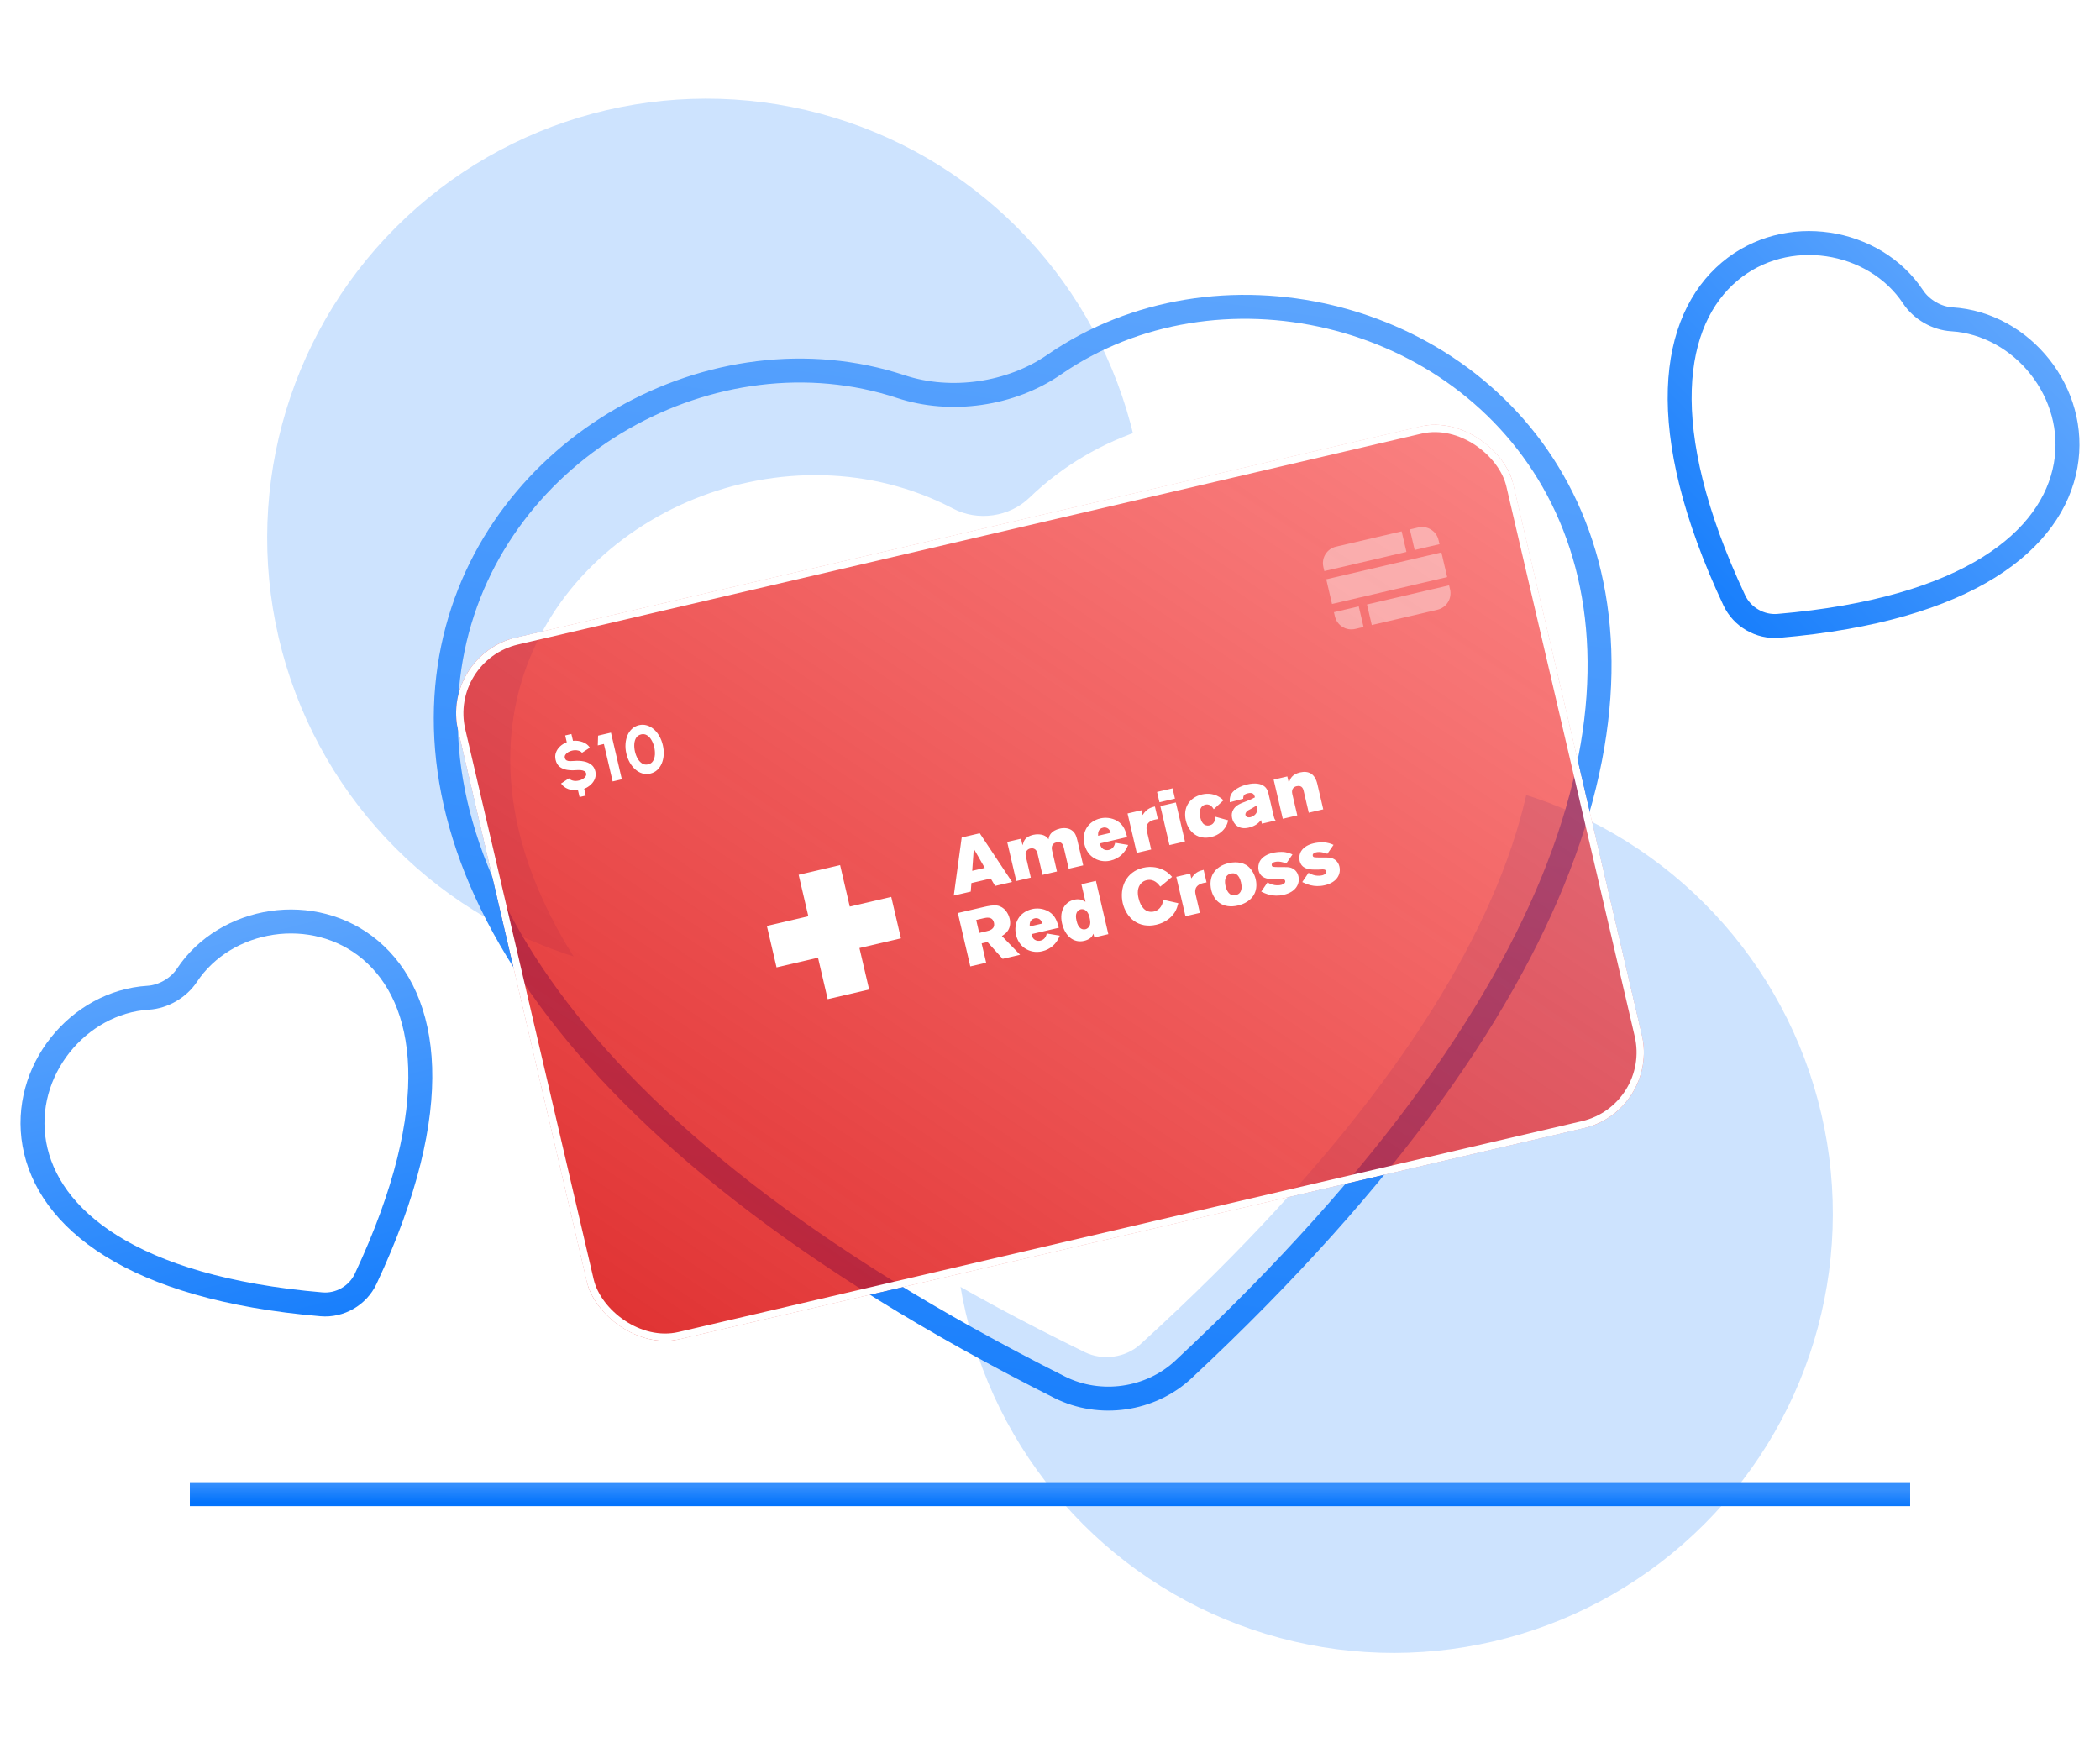
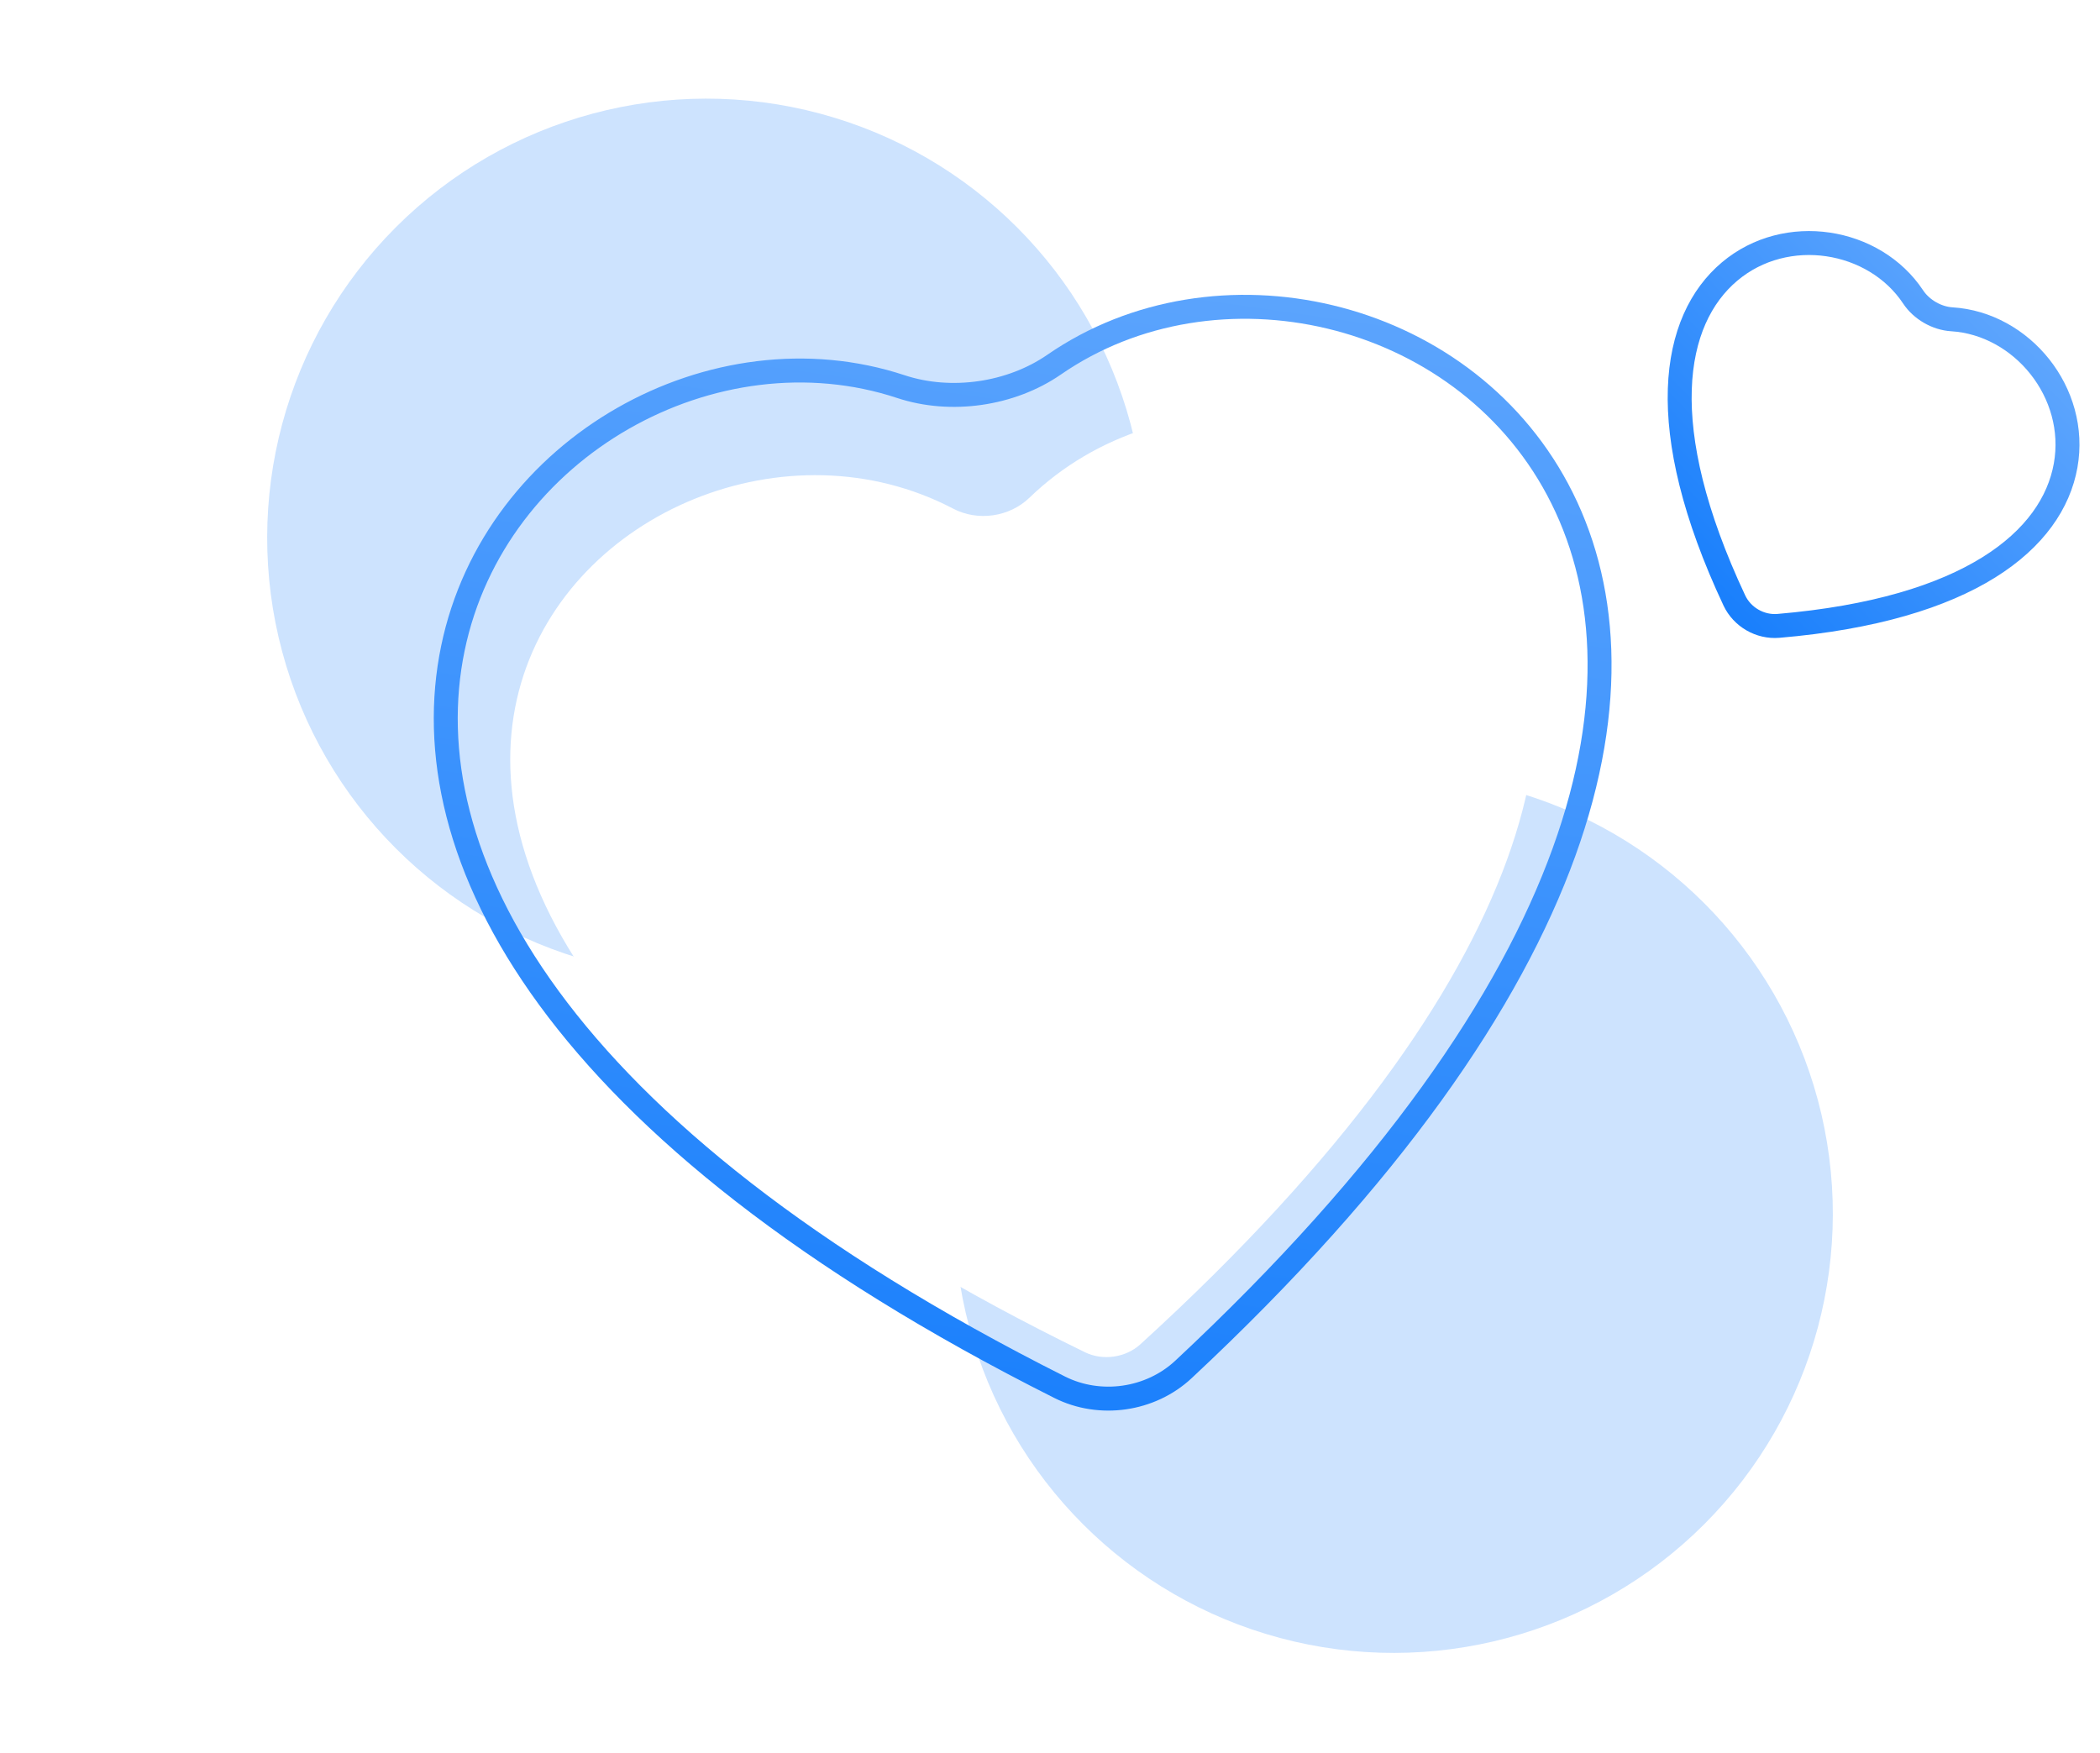
<svg xmlns="http://www.w3.org/2000/svg" width="526" height="439" viewBox="0 0 526 439" fill="none">
  <circle r="110" transform="matrix(0.259 -0.966 -0.966 -0.259 349.066 304.022)" fill="#CDE3FE" />
  <circle r="110" transform="matrix(0.259 -0.966 -0.966 -0.259 176.937 134.721)" fill="#CDE3FE" />
  <path d="M264.038 91.333C253.2 98.823 238.169 100.982 225.661 96.845C179.047 81.428 123.95 111.668 113.435 162.409C102.851 213.489 137.551 283.217 265.411 347.483C275.508 352.558 288.165 350.741 296.426 343.029C401.033 245.371 414.709 168.695 390.178 122.66C365.809 76.93 304.429 63.421 264.038 91.333Z" stroke="url(#paint0_linear)" stroke-width="6" />
  <g filter="url(#filter0_d)">
    <path fill-rule="evenodd" clip-rule="evenodd" d="M238.739 119.511C244.924 122.754 252.837 121.617 257.86 116.765C324.981 51.926 491.175 141.47 285.631 328.837C281.958 332.185 276.235 333.007 271.768 330.828C21.807 208.89 156.084 76.182 238.739 119.511Z" fill="white" />
  </g>
  <path d="M488.88 79.978C485.111 79.746 481.288 77.538 479.202 74.39C469.488 59.729 447.391 56.076 433.226 68.013C418.796 80.173 413.994 106.902 434.408 150.397C436.368 154.573 440.857 157.165 445.453 156.774C493.329 152.703 514.077 135.18 517.392 116.604C520.647 98.368 506.434 81.059 488.88 79.978Z" stroke="url(#paint1_linear)" stroke-width="6" />
  <g filter="url(#filter1_d)">
    <path fill-rule="evenodd" clip-rule="evenodd" d="M475.535 85.439C476.509 87.56 478.822 88.896 481.145 88.678C510.6 85.926 534.265 140.757 446.294 147.24C444.638 147.362 442.967 146.398 442.244 144.902C403.872 65.48 463.191 58.555 475.535 85.439Z" fill="white" />
  </g>
-   <path d="M46.795 244.332C44.709 247.48 40.886 249.688 37.117 249.92C19.563 251.002 5.351 268.312 8.606 286.548C11.922 305.125 32.669 322.648 80.544 326.717C85.14 327.107 89.629 324.515 91.589 320.339C112.002 276.842 107.2 250.113 92.77 237.953C78.605 226.017 56.508 229.671 46.795 244.332Z" stroke="url(#paint2_linear)" stroke-width="6" />
  <g filter="url(#filter2_d)">
    <path fill-rule="evenodd" clip-rule="evenodd" d="M44.852 258.62C47.175 258.837 49.488 257.502 50.462 255.381C62.806 228.496 122.123 235.417 83.753 314.844C83.03 316.339 81.359 317.304 79.703 317.182C-8.265 310.702 15.397 255.868 44.852 258.62Z" fill="white" />
  </g>
  <g clip-path="url(#clip0)" filter="url(#filter3_d)">
    <g filter="url(#filter4_b)">
      <rect x="110.324" y="156.365" width="271.429" height="180.5" rx="19.522" transform="rotate(-13.139 110.324 156.365)" fill="url(#paint3_linear)" />
      <path d="M200.042 211.387L202.467 221.775L192.081 224.199L194.505 234.581L204.891 232.157L207.315 242.544L217.696 240.121L215.271 229.734L225.66 227.309L223.237 216.928L212.848 219.352L210.426 208.963L200.042 211.387Z" fill="white" />
      <path d="M240.883 202.043C240.859 202.222 238.951 216.219 238.898 216.595L243.148 215.603C243.162 215.423 243.316 213.457 243.316 213.457L248.16 212.326C248.16 212.326 249.161 214.024 249.249 214.178L253.502 213.186C253.293 212.875 245.503 201.14 245.403 200.988L240.883 202.043L240.883 202.043ZM289.814 190.638L290.417 193.222L294.3 192.315L293.697 189.732L289.814 190.638ZM301.101 191.255C299.429 191.646 298.2 192.554 297.508 193.719C296.851 194.809 296.678 196.312 297.018 197.771C297.758 200.941 300.263 202.654 303.351 201.933C305.536 201.423 306.587 200.055 307.009 199.356C307.341 198.823 307.508 198.276 307.624 197.74C307.408 197.68 304.73 196.933 304.46 196.857C304.408 197.548 304.183 198.73 303.009 199.004C302.182 199.197 301.101 199.012 300.642 197.043C300.242 195.33 300.723 194.097 301.901 193.822C302.743 193.625 303.46 193.992 304.014 194.973C304.23 194.776 306.271 192.895 306.449 192.729C306.187 192.465 305.861 192.181 305.45 191.927C303.631 190.778 301.711 191.113 301.101 191.255L301.101 191.255ZM275.653 197.255C272.509 197.989 270.909 200.673 271.624 203.738C271.949 205.128 272.708 206.294 273.769 207.031C274.962 207.857 276.498 208.221 278.143 207.837C280.35 207.322 281.811 205.862 282.575 203.914C282.286 203.868 279.529 203.409 279.318 203.372C279.11 204.377 278.56 204.97 277.739 205.162C277.386 205.244 276.858 205.277 276.355 204.963C275.781 204.604 275.641 204.119 275.519 203.686L275.478 203.538L282.326 201.939C281.948 200.482 281.525 198.932 279.856 197.91C278.37 197.018 276.737 197.002 275.653 197.255L275.653 197.255ZM312.421 188.76C310.94 189.105 309.877 189.66 309.135 190.294C308.018 191.262 307.974 192.336 308.033 193.219C308.322 193.152 311.211 192.387 311.395 192.339C311.371 191.523 311.684 191.18 312.56 190.975C313.738 190.7 314.108 191.138 314.303 191.88L314.333 191.983L314.24 192.033C313.685 192.345 313.288 192.539 312.241 192.942C310.653 193.54 309.605 193.933 308.94 195.027C308.536 195.677 308.426 196.414 308.614 197.218C308.955 198.68 310.247 200.168 312.756 199.582C314.524 199.17 315.269 198.344 315.67 197.904L315.861 197.693L316.069 198.586L319.533 197.778C319.276 197.513 319.177 197.28 319.05 196.737L317.775 191.275C317.642 190.703 317.44 189.839 316.717 189.257C315.849 188.553 314.383 188.301 312.421 188.759L312.421 188.76ZM325.653 185.741C323.602 186.22 323.21 187.359 322.984 187.916L322.812 188.339L322.442 186.753L319.018 187.552L321.307 197.358L324.94 196.51L323.719 191.278C323.618 190.847 323.33 189.536 324.781 189.197C326.238 188.857 326.458 190.036 326.56 190.474L327.813 195.84L331.445 194.992L329.998 188.794C329.875 188.267 329.515 186.731 328.357 186.03C327.619 185.603 326.721 185.492 325.653 185.742L325.653 185.741ZM258.78 201.383C256.762 201.854 256.473 202.934 256.28 203.506L256.118 203.995L255.735 202.353L252.274 203.161L254.558 212.948L258.191 212.1L256.946 206.769L256.937 206.704C256.874 206.368 256.801 205.949 257.087 205.487C257.298 205.145 257.601 204.907 258.058 204.8C258.634 204.666 259.328 204.799 259.691 205.55C259.775 205.737 259.839 205.929 259.883 206.12L261.118 211.408L264.75 210.56L263.529 205.328C263.48 205.121 263.379 204.691 263.494 204.262C263.632 203.74 263.967 203.413 264.628 203.258C266.12 202.91 266.353 204.15 266.491 204.739L267.689 209.874L271.319 209.027C271.26 208.775 269.845 202.7 269.845 202.7L269.842 202.701C269.613 201.802 269.354 200.784 268.311 200.151C267.575 199.691 266.535 199.572 265.462 199.823C263.134 200.366 262.774 201.753 262.687 202.208L262.641 202.487L262.455 202.271C262.088 201.844 261.615 201.363 260.288 201.265C259.667 201.217 259.128 201.301 258.784 201.382L258.78 201.383ZM243.907 204.869L246.664 209.663L243.516 210.398L243.907 204.869L243.907 204.869ZM289.279 194.28C287.923 194.597 287.166 195.042 286.364 196.182L286.19 196.428L285.91 195.227L285.908 195.222L282.426 196.035L284.728 205.897L288.344 205.053L287.264 200.425C287.137 199.803 286.8 198.15 289.211 197.588C289.433 197.536 289.794 197.469 290.014 197.428L289.279 194.28L289.279 194.28ZM290.641 194.182L292.921 203.95L296.805 203.044L294.525 193.276L290.641 194.182ZM276.297 199.578C276.872 199.444 277.621 199.628 277.986 200.346C278.038 200.449 278.056 200.488 278.09 200.59L278.189 200.88L275.041 201.615L275.041 201.434C275.033 200.988 275.027 199.875 276.297 199.578L276.297 199.578ZM314.784 194.01L314.827 194.197C314.907 194.54 314.987 194.883 314.89 195.37C314.708 196.279 313.81 196.824 313.238 196.957C312.437 197.144 312.038 196.773 311.959 196.432C311.923 196.28 311.872 195.78 312.611 195.264L312.61 195.259L312.616 195.258L312.618 195.257C312.901 195.083 313.189 194.942 313.469 194.805C313.469 194.805 313.56 194.758 313.565 194.757C313.92 194.562 314.258 194.344 314.585 194.138L314.784 194.01L314.784 194.01ZM286.312 209.637C284.253 210.117 282.692 211.323 281.786 213.071C280.984 214.617 280.791 216.65 281.214 218.465C281.634 220.262 282.633 221.906 283.977 222.894C285.53 224.035 287.494 224.397 289.64 223.896C291.659 223.425 293.302 222.289 294.273 220.75C294.728 220.021 294.968 219.163 295.143 218.505C294.897 218.45 291.624 217.712 291.365 217.655C291.135 219.568 289.987 220.365 289.069 220.58C288.056 220.816 287.182 220.577 286.475 219.868C285.893 219.284 285.444 218.388 285.186 217.281C285.065 216.762 284.696 215.182 285.505 213.937C285.721 213.587 286.232 212.967 287.216 212.737C289.017 212.316 290.111 213.651 290.629 214.355C290.828 214.189 293.384 212.068 293.578 211.909C293.211 211.498 292.708 210.965 292.069 210.555C290.425 209.5 288.373 209.156 286.312 209.637L286.312 209.637ZM239.92 220.968L243.04 234.334L247.009 233.407L245.88 228.569L247.34 228.228C247.34 228.228 251.034 232.327 251.139 232.443L255.515 231.422C255.204 231.103 251.066 226.85 251.066 226.85L250.955 226.738L251.166 226.59C251.7 226.216 252.164 225.898 252.529 225.262C253.026 224.446 253.142 223.444 252.896 222.39C252.581 221.041 251.583 219.41 249.78 219.092C248.833 218.932 247.5 219.199 246.444 219.445L239.92 220.968L239.92 220.968ZM270.868 213.761L271.827 217.866L271.895 218.16L271.582 217.991C271.103 217.726 270.384 217.323 269.003 217.646C266.941 218.127 265.238 220.234 266.016 223.569C266.759 226.749 268.946 228.543 271.543 227.937C272.086 227.81 272.535 227.624 272.918 227.365C273.4 227.039 273.531 226.799 273.709 226.464L273.878 226.145L274.096 227.081L277.613 226.26L274.498 212.913L270.868 213.761L270.868 213.761ZM244.512 222.705L246.384 222.268C247.04 222.115 248.58 221.765 248.956 223.377C249.34 225.022 247.756 225.375 247.162 225.514L245.271 225.955L244.512 222.705L244.512 222.705ZM307.78 208.456C306.018 208.858 304.685 209.746 303.915 210.979C303.196 212.127 303.028 213.643 303.384 215.165C303.703 216.535 304.472 217.774 305.5 218.467C306.691 219.272 308.266 219.506 310.042 219.091C311.795 218.682 313.135 217.818 313.922 216.645C314.686 215.508 314.878 214.008 314.526 212.502C314.183 211.03 313.246 209.594 312.12 208.923C311.595 208.618 310.115 207.934 307.78 208.455L307.78 208.456ZM318.77 205.901C317.301 206.244 316.263 206.91 315.666 207.816C315.203 208.54 315.065 209.505 315.246 210.281C315.71 212.268 317.535 212.423 318.511 212.475C319.449 212.528 320.282 212.471 320.64 212.449C321.034 212.414 321.771 212.343 321.905 212.915C322.024 213.423 321.495 213.786 320.921 213.92C320.396 214.043 319.847 214.058 319.242 213.962C318.457 213.826 317.904 213.546 317.486 213.292C317.361 213.475 316.061 215.382 315.907 215.604C316.87 216.069 318.811 217.041 321.543 216.404C324.666 215.675 325.65 213.579 325.217 211.721C324.969 210.658 324.235 209.864 323.173 209.575C322.657 209.443 322.224 209.446 320.407 209.457L320.327 209.456C318.966 209.438 318.641 209.444 318.546 209.037C318.489 208.794 318.52 208.363 319.361 208.167C320.395 207.925 321.451 208.271 322.201 208.528C322.303 208.379 323.578 206.522 323.735 206.294C323.182 206.049 322.317 205.661 321.014 205.654C320.213 205.655 319.475 205.737 318.77 205.902L318.77 205.901ZM329.049 203.502C327.577 203.846 326.538 204.511 325.943 205.417C325.48 206.141 325.344 207.106 325.525 207.881C325.989 209.869 327.815 210.023 328.787 210.076C329.726 210.129 330.559 210.072 330.916 210.05C331.313 210.015 332.043 209.945 332.176 210.517C332.295 211.026 331.773 211.387 331.198 211.521C330.674 211.643 330.123 211.659 329.518 211.564C328.735 211.427 328.182 211.147 327.76 210.894C327.634 211.076 326.338 212.983 326.184 213.205C327.146 213.67 329.085 214.643 331.817 214.005C334.941 213.276 335.924 211.18 335.491 209.323C335.243 208.26 334.51 207.465 333.45 207.177C332.933 207.044 332.5 207.047 330.683 207.058L330.601 207.057C329.24 207.039 328.918 207.045 328.822 206.638C328.766 206.395 328.8 205.963 329.64 205.767C330.673 205.526 331.725 205.873 332.477 206.129C332.578 205.981 333.855 204.123 334.015 203.894C333.46 203.65 332.592 203.262 331.291 203.255C330.488 203.257 329.755 203.337 329.049 203.502L329.049 203.502ZM258.527 219.975C255.384 220.709 253.782 223.39 254.498 226.458C254.822 227.846 255.583 229.013 256.643 229.751C257.837 230.575 259.368 230.94 261.016 230.555C263.223 230.04 264.687 228.582 265.449 226.635C265.158 226.587 262.402 226.13 262.191 226.092C261.983 227.096 261.436 227.69 260.612 227.882C260.26 227.965 259.734 227.996 259.232 227.686C258.654 227.326 258.516 226.839 258.394 226.403L258.354 226.257L265.199 224.66C264.823 223.202 264.399 221.649 262.729 220.628C261.246 219.735 259.612 219.722 258.527 219.976L258.527 219.975ZM301.479 210.146C300.127 210.471 299.369 210.907 298.566 212.048L298.392 212.294L298.112 211.093L294.632 211.905L296.935 221.77L300.549 220.926L299.468 216.296L299.466 216.288C299.341 215.667 299.004 214.013 301.412 213.45C301.635 213.399 301.994 213.329 302.214 213.294L301.479 210.146L301.479 210.146ZM259.168 222.299C259.746 222.164 260.493 222.349 260.861 223.066C260.912 223.17 260.928 223.209 260.96 223.308L261.061 223.597L257.916 224.332L257.911 224.152C257.906 223.708 257.899 222.595 259.167 222.299L259.168 222.299ZM308.273 211.091C308.791 210.953 309.254 211.002 309.653 211.239C310.201 211.57 310.599 212.25 310.836 213.265C311.369 215.547 310.43 216.27 309.552 216.475C307.859 216.87 307.207 215.225 306.969 214.207C306.742 213.231 306.607 211.526 308.273 211.091L308.273 211.091ZM270.697 220.042C271.209 219.923 271.983 220.083 272.47 220.92C272.694 221.283 272.813 221.674 272.925 222.154C273.044 222.664 273.262 223.606 272.846 224.305C272.613 224.675 272.261 224.94 271.881 225.029C271.465 225.126 271.032 225.05 270.694 224.824C270.217 224.488 269.872 223.871 269.653 222.934C269.549 222.487 269.498 222.103 269.492 221.725L269.492 221.722L269.494 221.719C269.55 220.411 270.439 220.099 270.711 220.035L270.697 220.042Z" fill="white" />
-       <rect x="111.423" y="157.048" width="269.598" height="178.67" rx="18.607" transform="rotate(-13.139 111.423 157.048)" stroke="white" stroke-width="1.83" />
    </g>
    <path d="M143.273 180.288C142.916 180.366 142.589 180.498 142.292 180.685C142.001 180.87 141.775 181.084 141.615 181.327C141.46 181.569 141.412 181.814 141.47 182.065C141.547 182.393 141.699 182.619 141.927 182.742C142.154 182.859 142.435 182.919 142.771 182.923C143.11 182.92 143.479 182.902 143.876 182.868C144.693 182.8 145.471 182.839 146.209 182.983C146.945 183.122 147.572 183.393 148.088 183.794C148.608 184.189 148.951 184.74 149.116 185.447C149.266 186.087 149.234 186.695 149.023 187.273C148.816 187.843 148.474 188.352 147.997 188.797C147.526 189.242 146.967 189.589 146.322 189.84L146.721 191.551L145.168 191.913L144.769 190.202C143.908 190.286 143.093 190.186 142.322 189.902C141.552 189.618 140.958 189.158 140.539 188.523L142.514 187.217C142.681 187.477 142.998 187.67 143.468 187.795C143.936 187.915 144.454 187.908 145.021 187.776C145.383 187.691 145.71 187.559 146.003 187.379C146.299 187.193 146.522 186.979 146.672 186.739C146.826 186.498 146.873 186.246 146.812 185.985C146.751 185.723 146.595 185.531 146.343 185.407C146.096 185.277 145.799 185.2 145.453 185.175C145.112 185.149 144.766 185.148 144.413 185.171C143.544 185.245 142.744 185.224 142.013 185.107C141.286 184.983 140.674 184.724 140.177 184.33C139.678 183.93 139.342 183.354 139.166 182.603C139.016 181.957 139.043 181.346 139.249 180.77C139.46 180.193 139.802 179.682 140.273 179.237C140.75 178.791 141.314 178.443 141.965 178.191L141.568 176.488L143.12 176.126L143.518 177.828C144.362 177.749 145.172 177.853 145.95 178.141C146.732 178.428 147.332 178.895 147.747 179.543L145.768 180.833C145.602 180.572 145.285 180.385 144.819 180.271C144.35 180.151 143.835 180.157 143.273 180.288ZM153.453 188.008L151.263 178.626L149.727 178.984L149.807 176.536L153.029 175.784L155.757 187.47L153.453 188.008ZM162.879 186.036C162.206 186.194 161.552 186.182 160.917 186.002C160.287 185.814 159.703 185.49 159.167 185.028C158.631 184.567 158.167 183.997 157.774 183.32C157.38 182.638 157.085 181.879 156.89 181.044C156.696 180.21 156.624 179.402 156.677 178.621C156.728 177.834 156.892 177.115 157.168 176.464C157.444 175.813 157.824 175.266 158.308 174.825C158.796 174.377 159.377 174.074 160.05 173.917C160.723 173.759 161.375 173.774 162.006 173.962C162.635 174.143 163.218 174.465 163.754 174.927C164.29 175.388 164.752 175.961 165.141 176.645C165.533 177.322 165.827 178.078 166.022 178.913C166.217 179.747 166.289 180.558 166.238 181.344C166.191 182.124 166.029 182.84 165.753 183.491C165.477 184.142 165.097 184.691 164.615 185.138C164.131 185.58 163.553 185.879 162.879 186.036ZM162.341 183.733C162.892 183.604 163.301 183.321 163.569 182.883C163.842 182.444 163.998 181.917 164.037 181.304C164.075 180.69 164.019 180.061 163.869 179.415C163.709 178.731 163.471 178.126 163.155 177.602C162.844 177.076 162.471 176.684 162.036 176.428C161.599 176.166 161.116 176.097 160.588 176.22C160.037 176.349 159.622 176.634 159.344 177.074C159.071 177.513 158.915 178.04 158.876 178.653C158.837 179.267 158.893 179.896 159.044 180.542C159.195 181.187 159.423 181.776 159.729 182.309C160.04 182.835 160.416 183.237 160.856 183.516C161.301 183.788 161.796 183.86 162.341 183.733Z" fill="white" />
    <path fill-rule="evenodd" clip-rule="evenodd" d="M354.341 130.035L360.56 128.584L360.319 127.553C359.788 125.277 357.512 123.863 355.236 124.394L353.138 124.884L354.341 130.035ZM351.078 125.365L334.631 129.204C332.355 129.735 330.94 132.011 331.472 134.287L331.712 135.317L352.28 130.516L351.078 125.365ZM332.193 137.378L333.636 143.558L362.483 136.825L361.041 130.644L332.193 137.378ZM334.117 145.619L340.335 144.167L341.538 149.32L339.441 149.809C337.165 150.341 334.889 148.926 334.358 146.65L334.117 145.619ZM343.598 148.839L342.396 143.686L362.964 138.885L363.205 139.916C363.736 142.192 362.322 144.468 360.046 144.999L343.598 148.839Z" fill="white" fill-opacity="0.4" />
  </g>
-   <path d="M47.551 374.27L478.449 374.269" stroke="url(#paint4_linear)" stroke-width="6" />
  <defs>
    <filter id="filter0_d" x="81.584" y="57.465" width="349.689" height="328.686" filterUnits="userSpaceOnUse" color-interpolation-filters="sRGB">
      <feFlood flood-opacity="0" result="BackgroundImageFix" />
      <feColorMatrix in="SourceAlpha" type="matrix" values="0 0 0 0 0 0 0 0 0 0 0 0 0 0 0 0 0 0 127 0" result="hardAlpha" />
      <feMorphology radius="15.793" operator="erode" in="SourceAlpha" result="effect1_dropShadow" />
      <feOffset dy="7.897" />
      <feGaussianBlur stdDeviation="31.005" />
      <feColorMatrix type="matrix" values="0 0 0 0 0.012 0 0 0 0 0.451 0 0 0 0 0.988 0 0 0 0.16 0" />
      <feBlend mode="normal" in2="BackgroundImageFix" result="effect1_dropShadow" />
      <feBlend mode="normal" in="SourceGraphic" in2="effect1_dropShadow" result="shape" />
    </filter>
    <filter id="filter1_d" x="414.052" y="58.452" width="109.247" height="106.882" filterUnits="userSpaceOnUse" color-interpolation-filters="sRGB">
      <feFlood flood-opacity="0" result="BackgroundImageFix" />
      <feColorMatrix in="SourceAlpha" type="matrix" values="0 0 0 0 0 0 0 0 0 0 0 0 0 0 0 0 0 0 127 0" result="hardAlpha" />
      <feMorphology radius="5.278" operator="erode" in="SourceAlpha" result="effect1_dropShadow" />
      <feOffset dy="2.639" />
      <feGaussianBlur stdDeviation="10.361" />
      <feColorMatrix type="matrix" values="0 0 0 0 0.012 0 0 0 0 0.451 0 0 0 0 0.988 0 0 0 0.16 0" />
      <feBlend mode="normal" in2="BackgroundImageFix" result="effect1_dropShadow" />
      <feBlend mode="normal" in="SourceGraphic" in2="effect1_dropShadow" result="shape" />
    </filter>
    <filter id="filter2_d" x="2.698" y="228.392" width="109.245" height="106.883" filterUnits="userSpaceOnUse" color-interpolation-filters="sRGB">
      <feFlood flood-opacity="0" result="BackgroundImageFix" />
      <feColorMatrix in="SourceAlpha" type="matrix" values="0 0 0 0 0 0 0 0 0 0 0 0 0 0 0 0 0 0 127 0" result="hardAlpha" />
      <feMorphology radius="5.278" operator="erode" in="SourceAlpha" result="effect1_dropShadow" />
      <feOffset dy="2.639" />
      <feGaussianBlur stdDeviation="10.361" />
      <feColorMatrix type="matrix" values="0 0 0 0 0.012 0 0 0 0 0.451 0 0 0 0 0.988 0 0 0 0.16 0" />
      <feBlend mode="normal" in2="BackgroundImageFix" result="effect1_dropShadow" />
      <feBlend mode="normal" in="SourceGraphic" in2="effect1_dropShadow" result="shape" />
    </filter>
    <filter id="filter3_d" x="87.118" y="79.193" width="351.766" height="283.888" filterUnits="userSpaceOnUse" color-interpolation-filters="sRGB">
      <feFlood flood-opacity="0" result="BackgroundImageFix" />
      <feColorMatrix in="SourceAlpha" type="matrix" values="0 0 0 0 0 0 0 0 0 0 0 0 0 0 0 0 0 0 127 0" result="hardAlpha" />
      <feMorphology radius="15.471" operator="erode" in="SourceAlpha" result="effect1_dropShadow" />
      <feOffset dy="7.735" />
      <feGaussianBlur stdDeviation="19.338" />
      <feColorMatrix type="matrix" values="0 0 0 0 0.008 0 0 0 0 0.337 0 0 0 0 0.741 0 0 0 0.16 0" />
      <feBlend mode="normal" in2="BackgroundImageFix" result="effect1_dropShadow" />
      <feBlend mode="normal" in="SourceGraphic" in2="effect1_dropShadow" result="shape" />
    </filter>
    <filter id="filter4_b" x="104.906" y="89.246" width="316.191" height="248.312" filterUnits="userSpaceOnUse" color-interpolation-filters="sRGB">
      <feFlood flood-opacity="0" result="BackgroundImageFix" />
      <feGaussianBlur in="BackgroundImage" stdDeviation="2.709" />
      <feComposite in2="SourceAlpha" operator="in" result="effect1_backgroundBlur" />
      <feBlend mode="normal" in="SourceGraphic" in2="effect1_backgroundBlur" result="shape" />
    </filter>
    <linearGradient id="paint0_linear" x1="-62.515" y1="-37.739" x2="-126.282" y2="405.015" gradientUnits="userSpaceOnUse">
      <stop stop-color="#358FFD" />
      <stop offset="0" stop-color="#68ABFD" />
      <stop offset="1" stop-color="#0373FC" />
    </linearGradient>
    <linearGradient id="paint1_linear" x1="429.625" y1="-19.379" x2="321.432" y2="83.767" gradientUnits="userSpaceOnUse">
      <stop stop-color="#358FFD" />
      <stop offset="0" stop-color="#68ABFD" />
      <stop offset="1" stop-color="#0373FC" />
    </linearGradient>
    <linearGradient id="paint2_linear" x1="-68.879" y1="245.971" x2="-33.647" y2="391.242" gradientUnits="userSpaceOnUse">
      <stop stop-color="#358FFD" />
      <stop offset="0" stop-color="#68ABFD" />
      <stop offset="1" stop-color="#0373FC" />
    </linearGradient>
    <linearGradient id="paint3_linear" x1="429.034" y1="34.731" x2="11.773" y2="422.006" gradientUnits="userSpaceOnUse">
      <stop stop-color="#FF1313" stop-opacity="0.4" />
      <stop offset="1" stop-color="#CF1010" />
    </linearGradient>
    <linearGradient id="paint4_linear" x1="553.51" y1="373.596" x2="553.492" y2="378.232" gradientUnits="userSpaceOnUse">
      <stop stop-color="#358FFD" />
      <stop offset="1" stop-color="#0373FC" />
    </linearGradient>
    <clipPath id="clip0">
-       <rect width="271.429" height="180.5" fill="white" transform="translate(110.324 156.365) rotate(-13.139)" />
-     </clipPath>
+       </clipPath>
  </defs>
</svg>